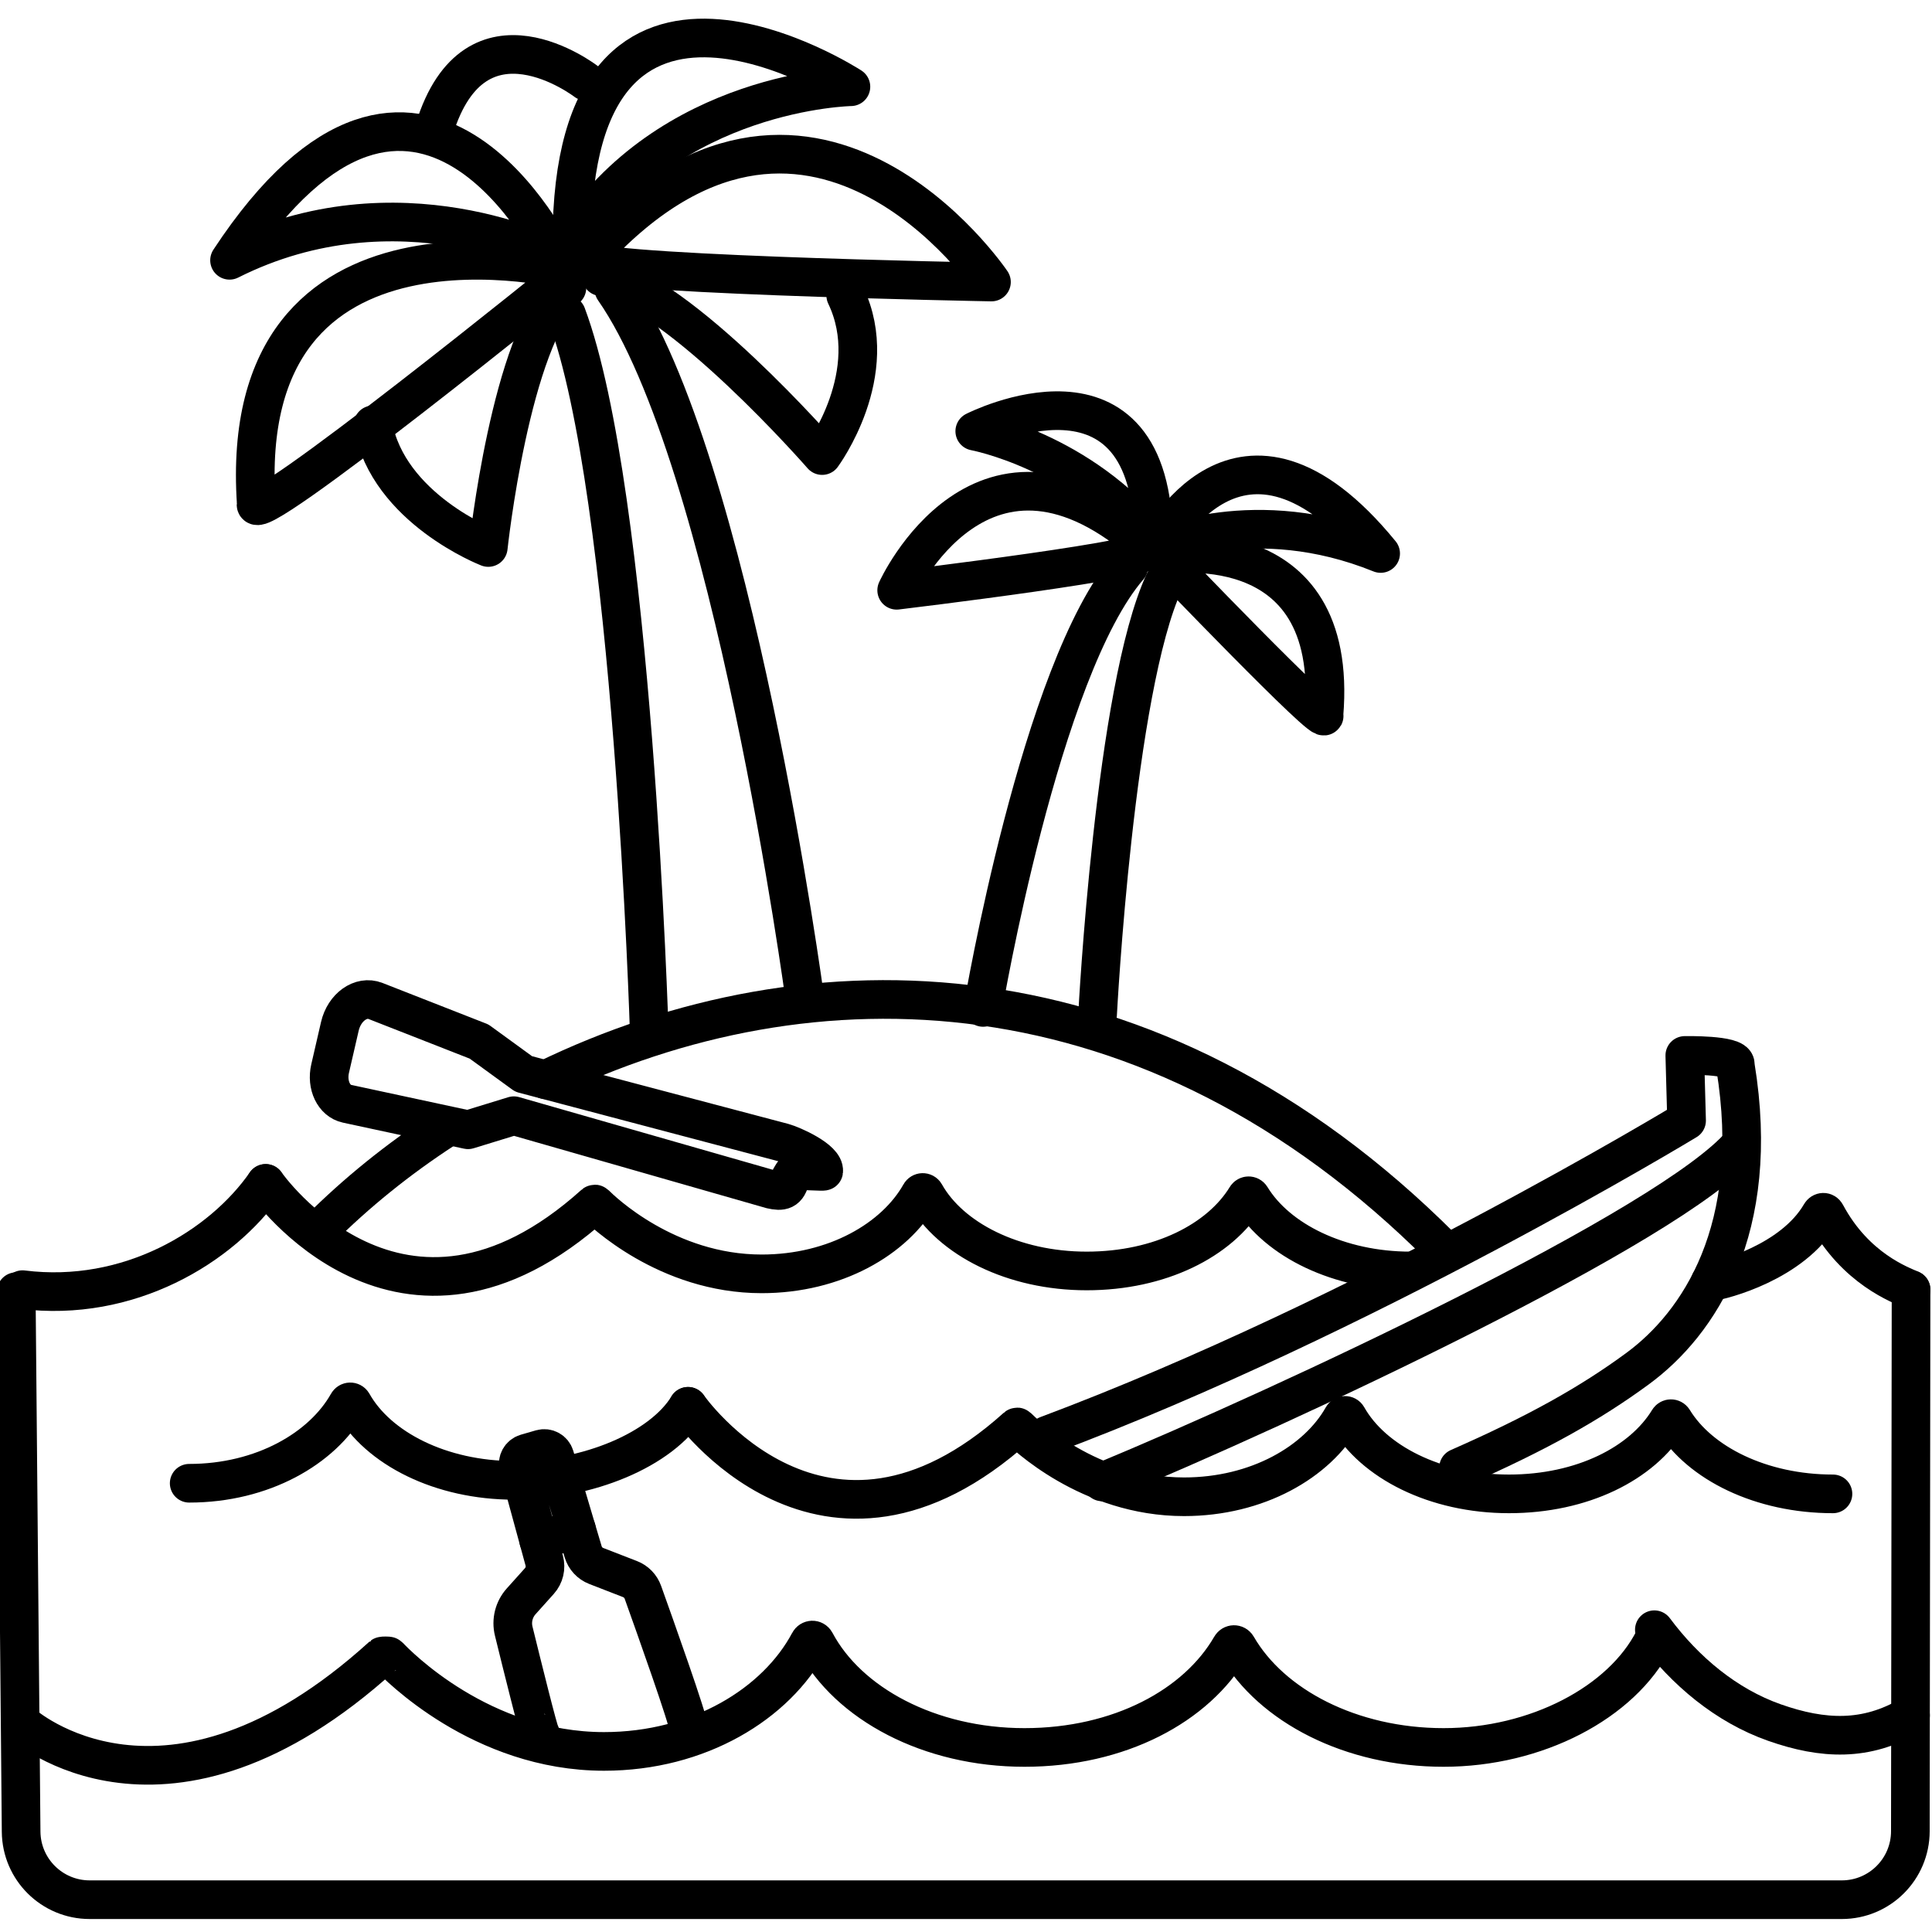
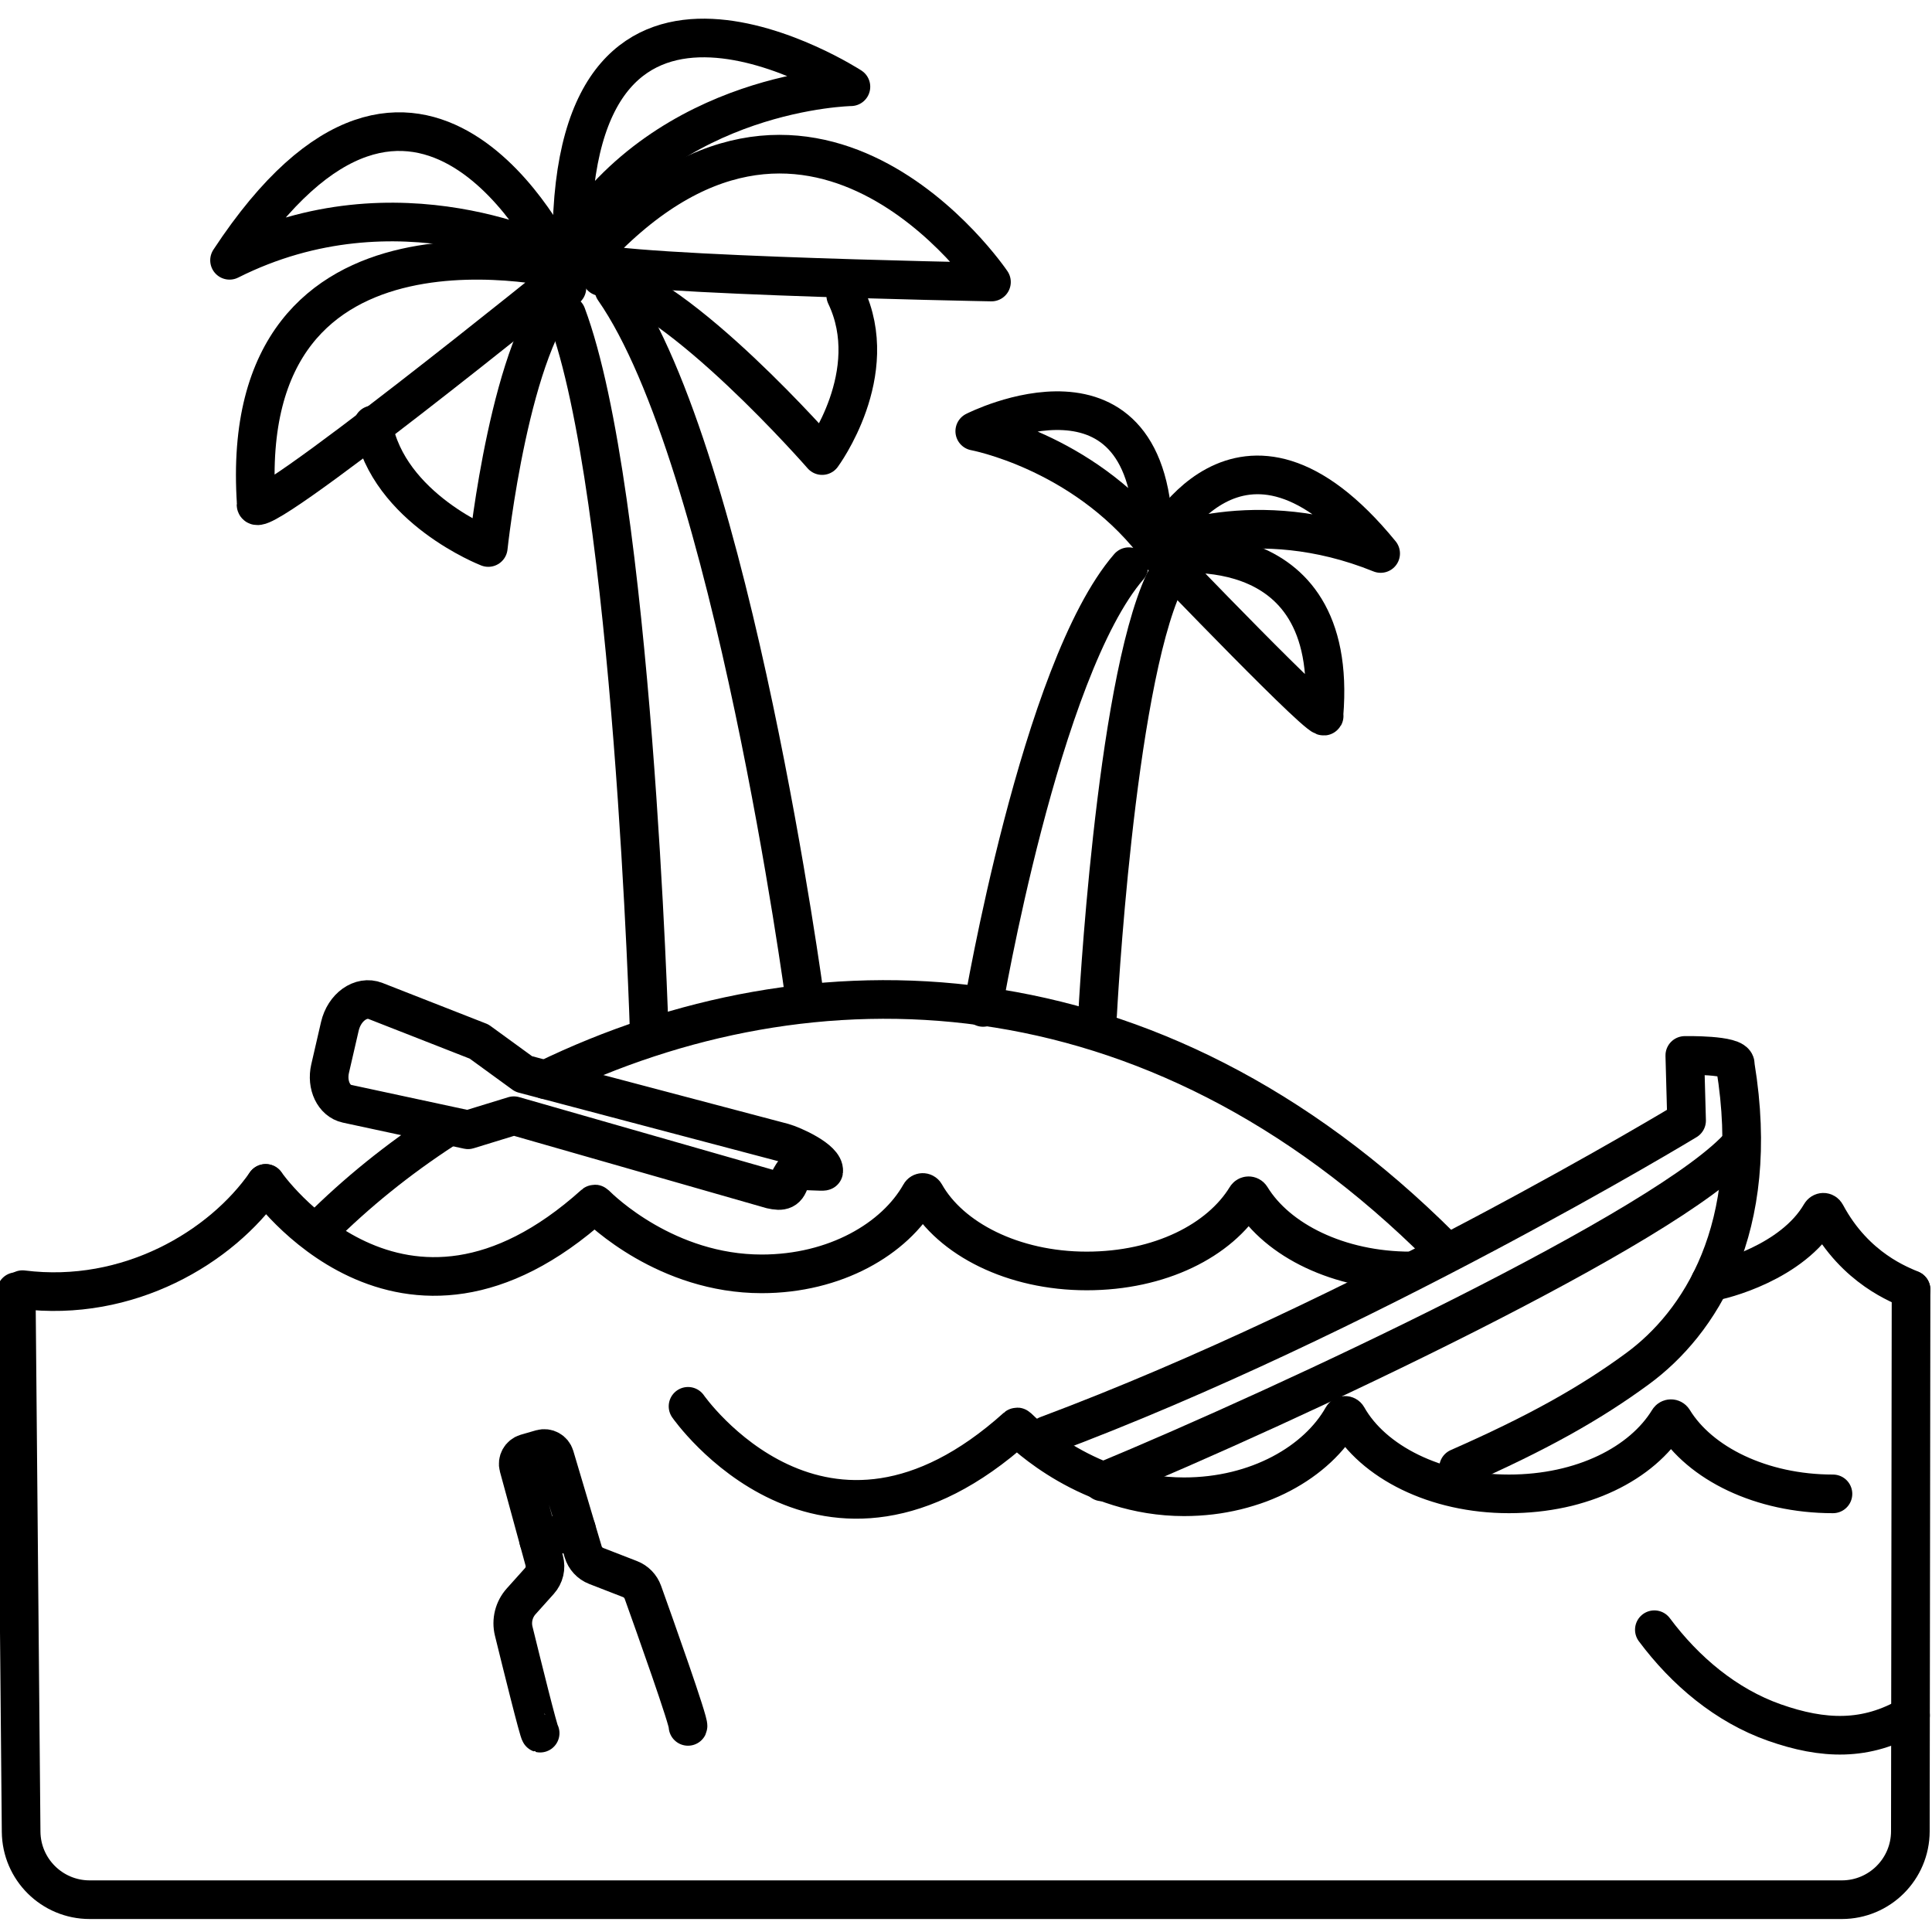
<svg xmlns="http://www.w3.org/2000/svg" id="Layer_10" viewBox="0 0 2000 2000">
  <defs>
    <style>.cls-1{stroke-linejoin:round;}.cls-1,.cls-2{fill:none;stroke:#000;stroke-linecap:round;stroke-width:40px;}.cls-2{stroke-miterlimit:10;}</style>
  </defs>
-   <path class="cls-2" d="m23.31,1784.61s148.19,133.24,372.4-70.23c.39-.35,6.47-.34,6.83.05,8.19,8.74,95.51,98.63,222.74,98.63,98.27,0,178.41-49.34,212.42-113.26,1.42-2.67,5.04-2.73,6.46-.06,33.99,63.96,118.02,109.22,216.33,109.22s178.26-43.1,213.77-104.61c1.47-2.54,4.9-2.54,6.37,0,35.51,61.51,117.85,104.61,213.77,104.61s184.45-46.41,217.58-111.64c1.39-2.73,5.11-2.73,6.49,0" />
  <path class="cls-2" d="m1712.58,1687.08c31.78,42.65,74.24,78.49,124.42,96.14s94.99,19.6,140.75-7.52" />
  <path class="cls-1" d="m265.26,521.09c-22.09-329.57,325.58-240.72,325.58-240.72,0,0-335.75,271.95-325.58,240.72Z" />
  <path class="cls-1" d="m237.62,269.46c196.23-298.41,338.24-2.19,338.24-2.19,0,0-163.53-85.67-338.24,2.19Z" />
  <path class="cls-1" d="m591.99,250.18c.01-347.92,288.88-160.39,288.88-160.39,0,0-188.58,3.16-288.88,160.39Z" />
  <path class="cls-1" d="m608.03,267.09c229.32-255.59,418.33,24.86,418.33,24.86,0,0-449.06-8.23-418.33-24.86Z" />
-   <path class="cls-1" d="m449.67,133.48c42.35-137.41,156.85-49.33,156.85-49.33" />
  <path class="cls-1" d="m386.09,439.81c15.73,86.81,119.38,126.96,119.38,126.96,0,0,22.93-215.46,81.4-268.75" />
  <path class="cls-1" d="m875.51,305.88c38.59,80.65-24.44,165.72-24.44,165.72,0,0-147.78-169.44-228.65-185.18" />
  <path class="cls-1" d="m586.56,325.81c68.73,183.78,85.58,744.19,85.58,744.19" />
  <path class="cls-1" d="m635.56,299.54c122.7,176.11,197.75,735.17,197.75,735.17" />
  <path class="cls-1" d="m1370.57,740c16.53-198.38-168.54-164.9-168.54-164.9,0,0,176.15,183.7,168.54,164.9Z" />
  <path class="cls-1" d="m1429.24,572.97c-146.78-179.63-231.02-5.75-231.02-5.75,0,0,100.33-47.14,231.02,5.75Z" />
  <path class="cls-1" d="m1194.16,561.32c0-209.42-185.09-114.94-185.09-114.94,0,0,110.07,20.29,185.09,114.94Z" />
-   <path class="cls-1" d="m1189.16,567.1c-171.54-153.85-260.92,43.96-260.92,43.96,0,0,283.91-33.96,260.92-43.96Z" />
  <path class="cls-1" d="m1205.22,602.45c-51.41,110.62-68.99,447.55-68.99,447.55" />
  <path class="cls-1" d="m1168.57,586.64c-91.79,106.01-150.91,456.24-150.91,456.24" />
  <path class="cls-1" d="m564.64,1117.73c273.8-132.9,626.34-127.66,927.67,173.67" />
  <path class="cls-1" d="m330.43,1273.23c38.3-38.3,81.67-73.38,129.04-104.17" />
  <path class="cls-1" d="m559.16,1794.15c-1.35-.32-19.03-71.69-27.36-105.6-2.69-10.94.21-22.5,7.73-30.88l18.83-20.99c5.16-5.75,7.04-13.72,5.01-21.17l-26.51-97.15c-1.63-5.97,1.81-12.15,7.74-13.91,4.9-1.45,10.72-3.16,15.74-4.56,5.98-1.67,12.19,1.77,13.96,7.73l29.37,98.76c2,6.74,7.01,12.17,13.57,14.71l34.93,13.56c6.22,2.41,11.08,7.4,13.34,13.69,11.72,32.7,48.32,135.48,46.7,138.81" />
  <path class="cls-1" d="m557.65,1594.55c.62-.78,39.01-10.84,39.09-11.5" />
  <path class="cls-1" d="m341.75,1106.15l10.06-43.63c4.6-19.94,21.84-32.23,36.92-26.32l107.21,42.01,46.14,33.56,268.71,70.99c9.47,2.61,43.13,17.48,41.91,29.64-.08.77-23.01-.94-24.16-.27-.51.3-7.43,3.51-7.92,3.19l-2.3,3.81c-2.95,13.92-8.97,14.62-19.92,12.16l-266.46-76.32-47.45,14.57-125.29-26.94c-13.55-2.91-21.41-19.32-17.46-36.45Z" />
  <path class="cls-1" d="m1083.94,1485.72c326.6-122.16,662.01-325.67,662.01-325.67l-1.85-67.46s52.15-1.08,52.28,9.04c0,.71,0,1.41.12,2.13,27.63,168.66-37.85,266.48-101.29,313.05-49.21,36.13-103.92,66.79-185.35,102.62" />
  <path class="cls-1" d="m1140.98,1534.07c192-79.54,589.39-265.29,661.36-349.61" />
  <path class="cls-2" d="m275.04,1225.06s140.1,201.59,340.23,21.53c.3-.27.75-.25,1.03.03,6.33,6.39,73.83,72.07,172.17,72.07,75.96,0,137.91-36.05,164.19-82.77,1.1-1.95,3.9-2,4.99-.05,26.27,46.74,91.23,79.82,167.21,79.82s137.79-31.5,165.24-76.45c1.13-1.85,3.79-1.85,4.92,0,27.45,44.95,91.09,76.45,165.24,76.45" />
  <path class="cls-2" d="m712.25,1455.82s140.1,201.59,340.23,21.53c.3-.27.75-.25,1.03.03,6.33,6.39,73.83,72.07,172.17,72.07,75.96,0,137.91-36.05,164.19-82.77,1.1-1.95,3.9-2,4.99-.05,26.27,46.74,91.23,79.82,167.21,79.82s137.79-31.5,165.24-76.45c1.13-1.85,3.79-1.85,4.92,0,27.45,44.95,91.09,76.45,165.24,76.45" />
-   <path class="cls-2" d="m195.85,1535.46c75.96,0,137.91-36.05,164.19-82.77,1.1-1.95,3.9-2,4.99-.05,26.27,46.74,91.23,79.82,167.21,79.82s152.56-31.68,180-76.64" />
  <path class="cls-2" d="m23.31,1335.05c109.71,13.75,205.73-43.96,251.72-109.99" />
  <path class="cls-2" d="m1770.49,1326.96c12.39-1.48,85.23-20.22,114.26-70.27,1.34-2.32,4.22-2.36,5.48,0,30.58,57.24,77.84,73.62,88.08,78.35" />
  <path class="cls-1" d="m16.82,1337.1l5.05,559.14c.35,38.94,32.02,70.32,70.95,70.32h1813.82c39.15,0,70.91-31.71,70.96-70.87l.72-560.63" />
</svg>